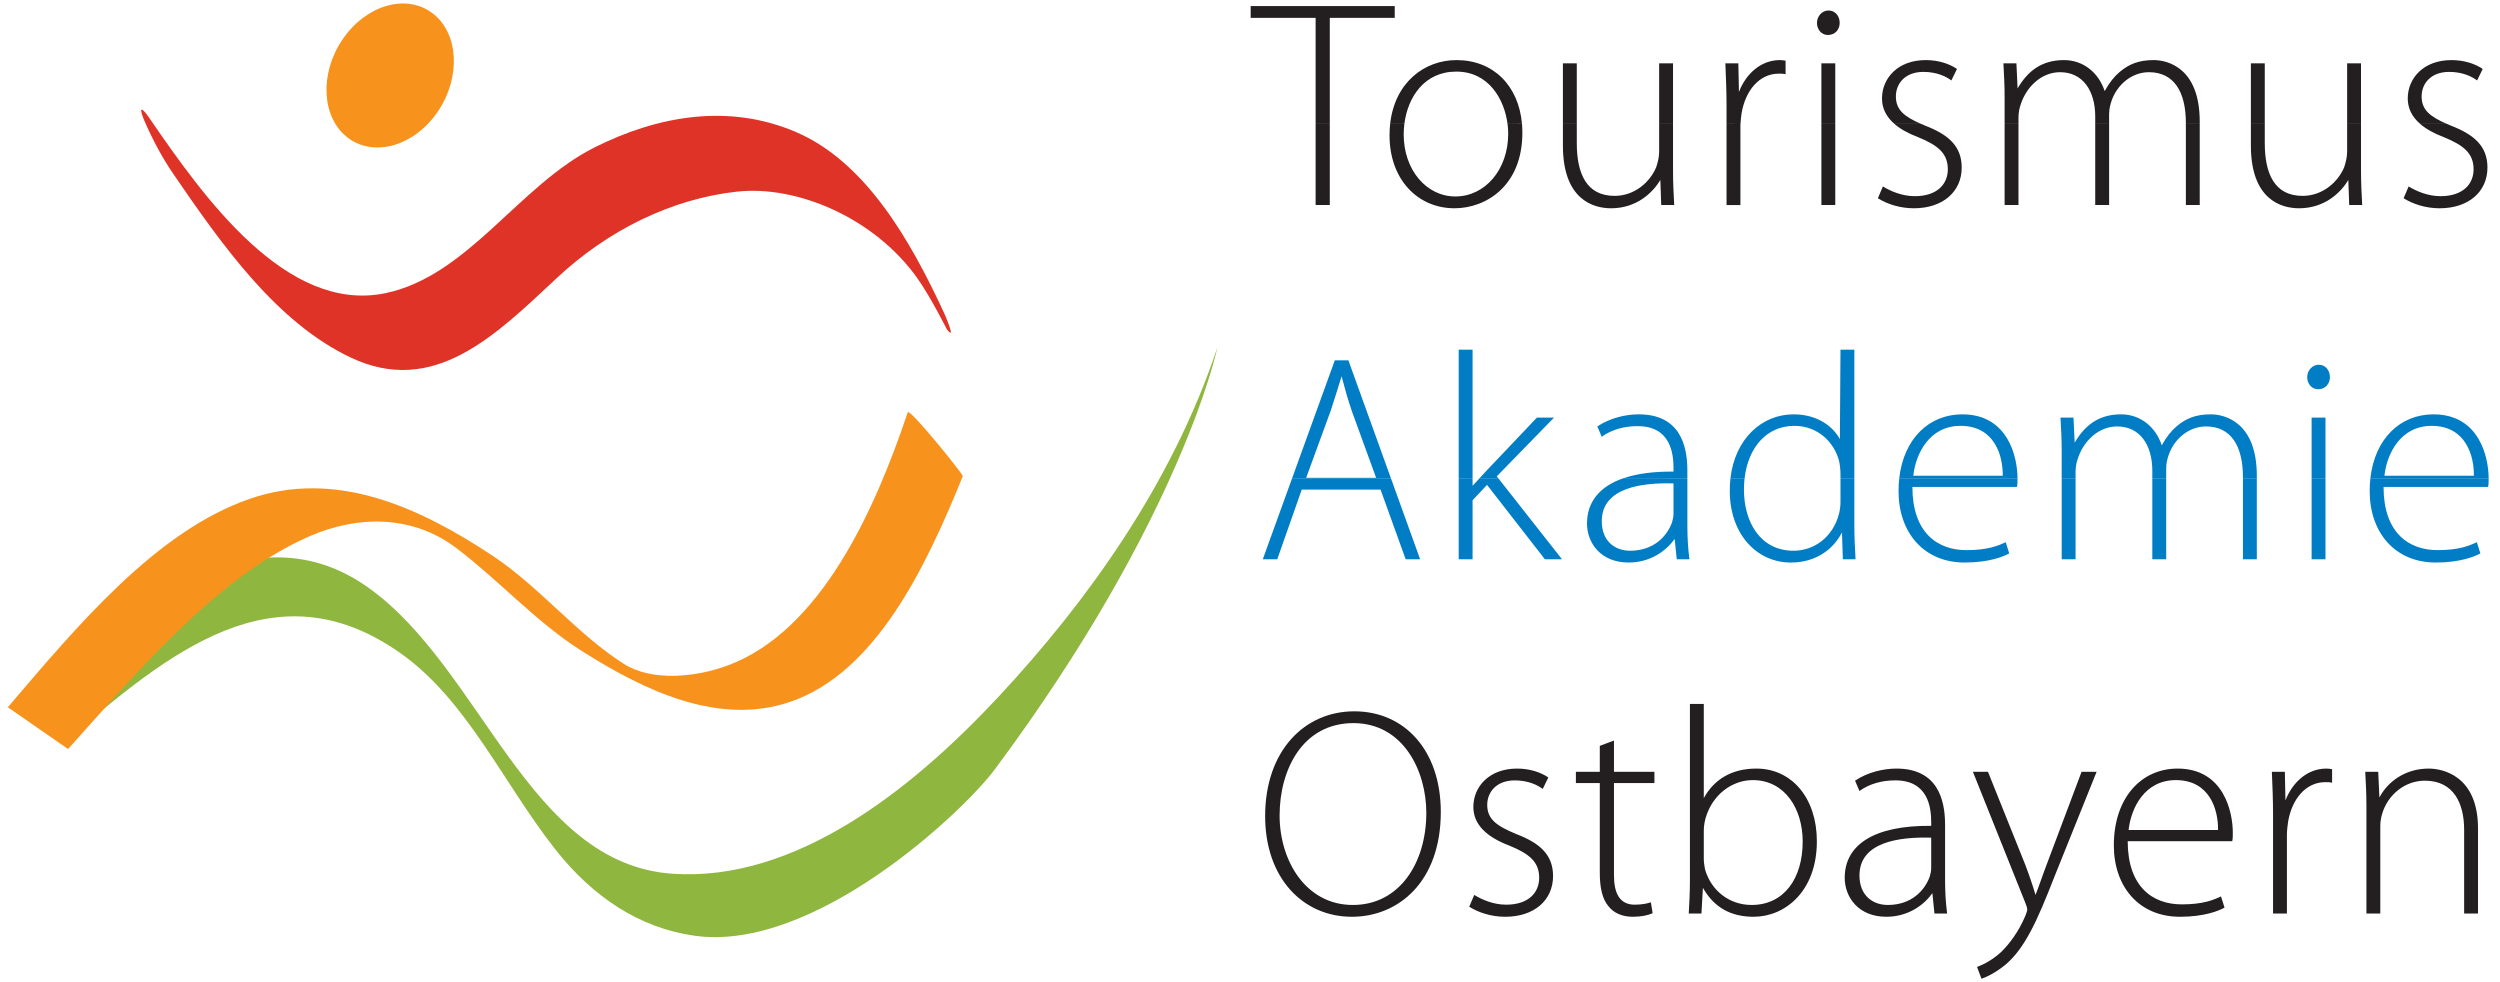
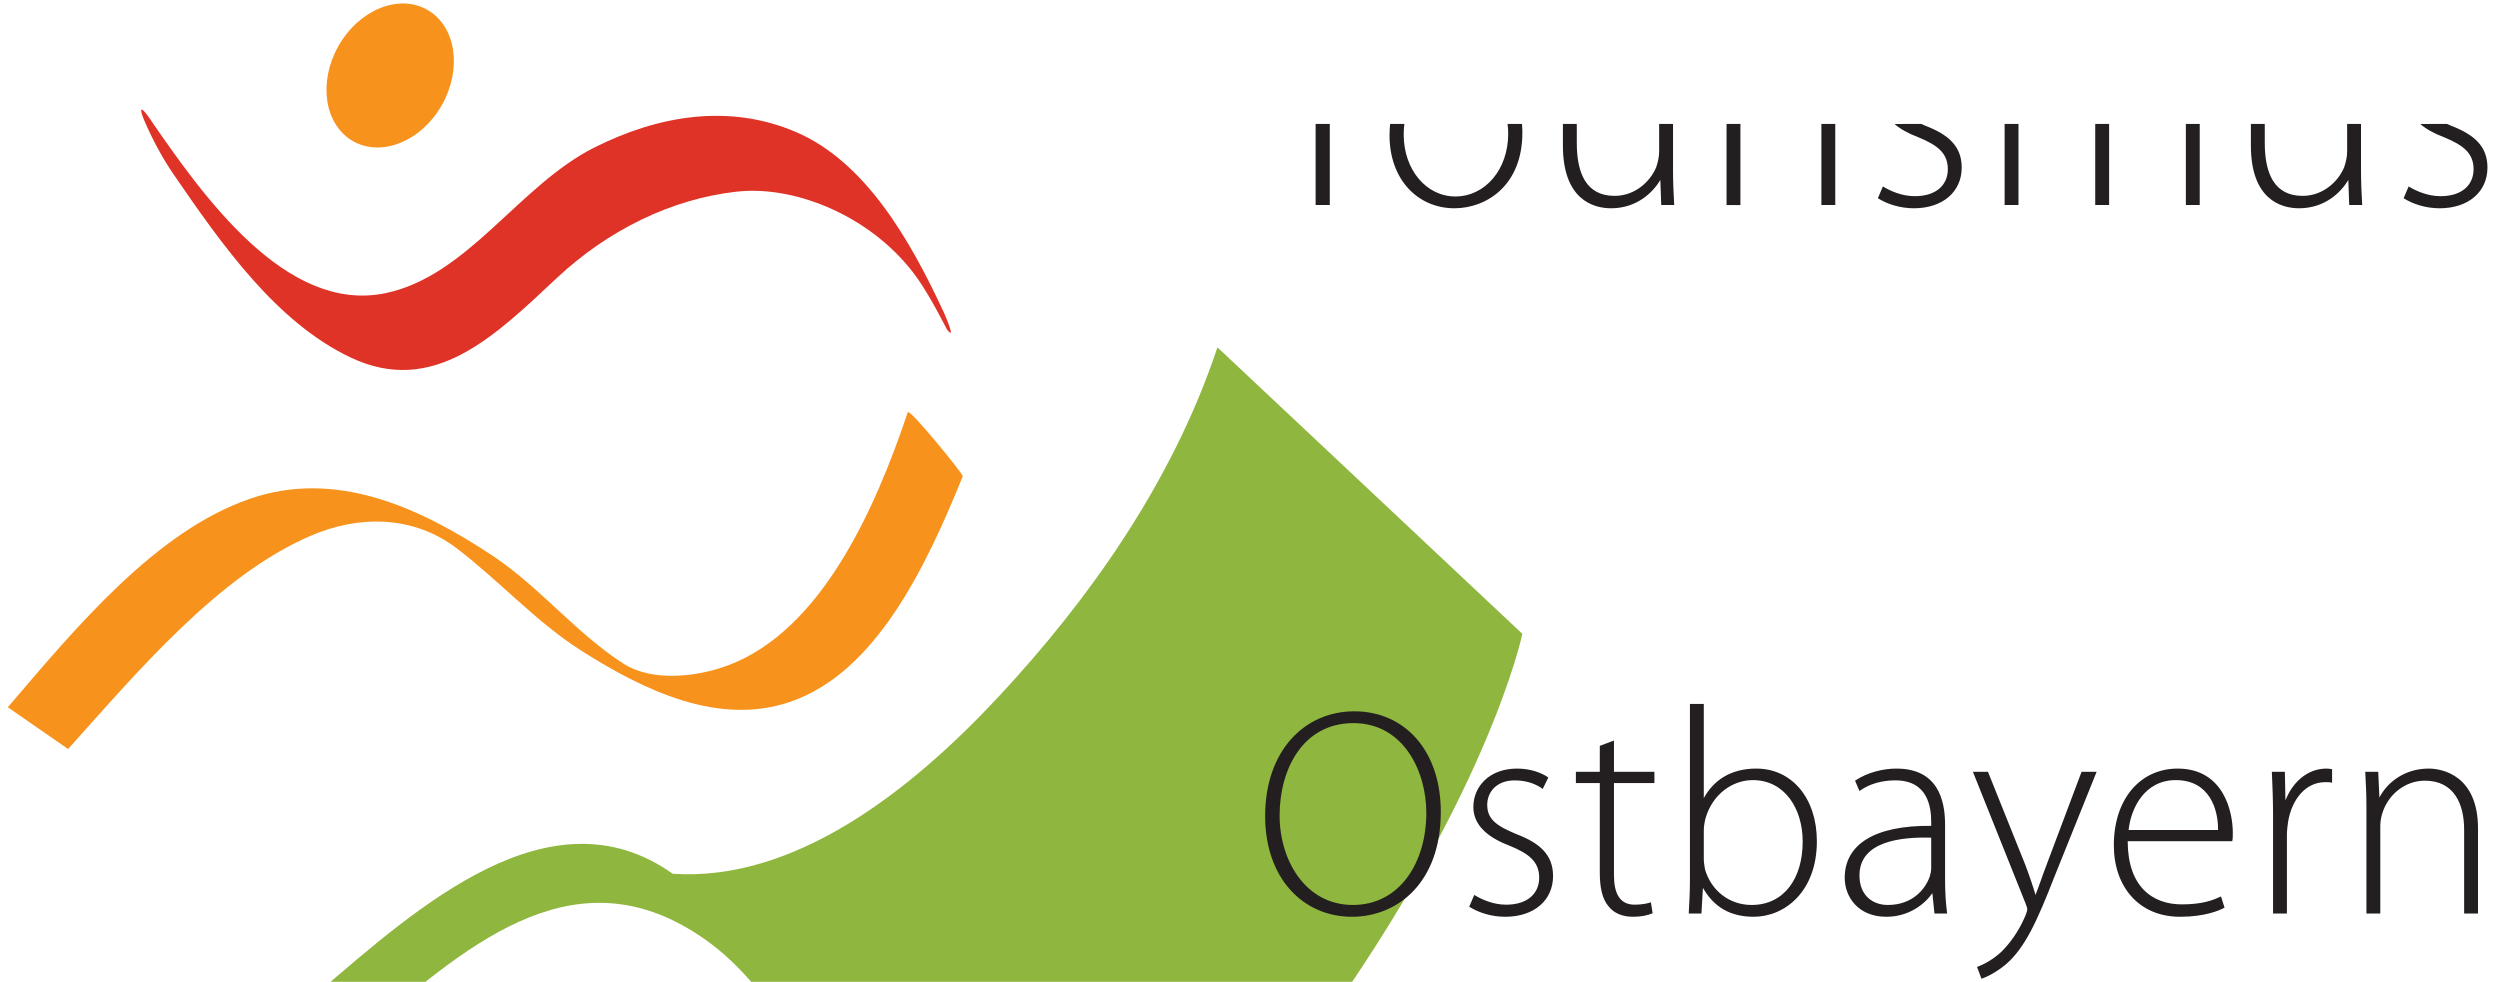
<svg xmlns="http://www.w3.org/2000/svg" width="100%" height="100%" viewBox="0 0 988 388" version="1.1" xml:space="preserve" style="fill-rule:evenodd;clip-rule:evenodd;stroke-linejoin:round;stroke-miterlimit:2;">
  <g>
-     <path d="M549.679,188.979l11.559,32.05l-5.717,0l-9.921,-27.533l-31.146,-0l-9.687,27.533l-5.717,0l11.604,-32.05l39.025,0Zm32.284,0l-0,3c0.804,-0.862 1.775,-1.921 2.766,-2.996l7.375,-0.004l25.208,32.05l-6.766,0l-22.867,-29.4l-5.716,6.067l-0,23.333l-5.484,0l0,-32.05l5.484,0Zm84.887,0l0,18.75c0,4.433 0.233,8.984 0.817,13.3l-5.017,0l-0.817,-8.05c-3.033,4.317 -9.216,9.333 -18.2,9.333c-11.2,0 -16.45,-7.933 -16.45,-15.399c0,-8.43 4.842,-14.684 14.5,-17.959l25.167,0.025Zm22.617,0c-0.171,1.454 -0.259,2.963 -0.259,4.517c0,12.6 6.3,24.15 19.6,24.15c8.05,-0 15.517,-5.25 17.967,-14.583c0.35,-1.517 0.583,-2.917 0.583,-4.667l0,-9.417l5.484,0l-0,18.983c-0,4.2 0.233,9.101 0.466,13.067l-5.016,0l-0.35,-10.616c-3.15,6.183 -9.8,11.899 -20.184,11.899c-13.766,0 -24.15,-11.549 -24.15,-28.233c-0.008,-1.758 0.084,-3.454 0.271,-5.087l5.588,-0.013Zm107.854,0l-0,0.083c-0,1.517 -0,2.451 -0.234,3.384l-41.304,-0c0,17.967 9.804,24.967 21.355,24.967c8.162,-0 12.366,-1.634 15.516,-3.15l1.4,4.433c-2.1,1.166 -7.816,3.616 -17.616,3.616c-16.1,0 -26.134,-11.783 -26.134,-28.233c0,-1.758 0.096,-3.454 0.279,-5.087l46.738,-0.013Zm22.942,0l-0,32.05l-5.484,0l0,-32.05l5.484,0Zm35.816,0l0,32.05l-5.487,0l-0,-32.05l5.487,0Zm35.813,0l-0,32.05l-5.48,0l0,-32.05l5.48,0Zm27.141,0l0,32.05l-5.483,0l-0,-32.05l5.483,0Zm64.479,0l0,0.084c0,1.516 0,2.45 -0.233,3.383l-41.3,-0c0,17.967 9.8,24.967 21.35,24.967c8.167,-0 12.367,-1.634 15.517,-3.15l1.4,4.433c-2.1,1.166 -7.817,3.616 -17.617,3.616c-16.1,0 -26.133,-11.783 -26.133,-28.233c-0,-1.758 0.096,-3.454 0.279,-5.087l46.737,-0.013Zm-322.145,2.067c-12.25,-0.35 -28.35,1.517 -28.35,14.933c-0,8.05 5.366,11.667 11.2,11.667c9.333,-0 14.583,-5.717 16.566,-11.2c0.35,-1.167 0.584,-2.334 0.584,-3.383l-0,-12.017Z" style="fill:#007dc5;" />
-     <path d="M510.654,188.979l16.863,-46.583l5.366,-0l16.796,46.583l-39.025,0Zm65.825,0l0,-50.783l5.484,-0l-0,50.783l-5.484,0Zm8.25,0c1.021,-1.108 2.063,-2.237 2.95,-3.183l19.717,-20.767l6.767,0l-22.634,23.217l0.575,0.733l-7.375,0Zm56.954,0c5.179,-1.783 11.742,-2.683 19.684,-2.6l-0,-1.4c-0,-5.6 -1.05,-16.683 -14.35,-16.567c-4.9,0 -10.034,1.284 -14,4.2l-1.75,-4.083c5.016,-3.383 11.316,-4.783 16.333,-4.783c16.217,-0 19.25,12.133 19.25,22.166l0,3.067l-25.167,0Zm42.196,0c1.813,-15.662 12.463,-25.233 24.929,-25.233c9.684,-0 15.75,5.016 18.317,9.8l0.233,-35.35l5.484,-0l-0,50.783l-5.484,0l0,-1.783c0,-1.517 -0.233,-3.617 -0.583,-5.134c-1.983,-7.466 -8.517,-13.766 -17.617,-13.766c-10.946,-0 -18.258,8.475 -19.691,20.683l-5.588,0Zm66.704,0c1.775,-15.662 11.817,-25.233 24.917,-25.233c18.254,-0 21.796,17.141 21.821,25.229l-46.738,0.004Zm64.196,0l0,-10.533c0,-5.133 -0.233,-8.983 -0.471,-13.417l5.138,0l0.467,9.917c3.733,-6.417 9.099,-11.2 18.316,-11.2c7.817,-0 13.763,5.133 16.096,12.25c1.871,-3.384 3.854,-5.833 5.954,-7.584c3.617,-3.033 7.467,-4.666 13.413,-4.666c5.487,-0 18.2,3.033 18.2,24.267l-0,0.966l-5.48,0l0,-0.383c0,-12.6 -4.904,-20.067 -14.583,-20.067c-7.004,0 -12.6,5.134 -14.7,11.083c-0.583,1.634 -1.05,3.5 -1.05,5.484l0,3.883l-5.487,0l-0,-2.95c-0,-10.15 -4.896,-17.5 -13.884,-17.5c-7.579,0 -13.412,6.067 -15.512,12.6c-0.583,1.517 -0.933,3.5 -0.933,5.367l-0,2.483l-5.484,0Zm98.771,0l-0,-23.95l5.483,0l0,23.95l-5.483,0Zm23.225,0c1.775,-15.662 11.817,-25.233 24.921,-25.233c18.25,-0 21.792,17.141 21.816,25.229l-46.737,0.004Zm40.9,-0.966c0.121,-7.817 -3.146,-19.717 -16.679,-19.717c-12.367,-0 -17.734,11.083 -18.667,19.717l35.346,-0Zm-56.892,-38.967c0,2.567 -1.75,4.783 -4.666,4.783c-2.567,0 -4.317,-2.216 -4.317,-4.783c0,-2.567 1.983,-4.9 4.55,-4.9c2.683,-0 4.433,2.216 4.433,4.9Zm-129.3,38.967c0.121,-7.817 -3.15,-19.717 -16.683,-19.717c-12.362,-0 -17.729,11.083 -18.667,19.717l35.35,-0Zm-247.633,0.816l-9.567,-26.25c-1.862,-5.483 -2.912,-9.45 -4.083,-13.883c-1.4,4.55 -2.683,8.633 -4.317,13.65l-9.683,26.483l27.65,0Z" style="fill:#007dc5;" />
-     <path d="M481.133,137.267c-18.004,54.016 -51.475,100.45 -86.371,137.929c-35.224,37.829 -80.991,73.35 -128.887,70.116c-57.175,-3.849 -75.396,-81.299 -120.504,-113.224c-48.304,-34.192 -101.013,13.404 -139.909,46.712c-1.816,1.554 19.663,14.767 20.655,13.917c40.558,-34.721 82.554,-69.692 132.245,-34.513c26.121,18.484 40.476,51.192 60.901,77.225c15.216,19.388 33.699,31.325 55.191,34.371c47.258,6.683 106.204,-48.962 118.667,-65.712c74.083,-99.538 88.012,-166.821 88.012,-166.821Z" style="fill:#8fb63e;fill-rule:nonzero;" />
+     <path d="M481.133,137.267c-18.004,54.016 -51.475,100.45 -86.371,137.929c-35.224,37.829 -80.991,73.35 -128.887,70.116c-48.304,-34.192 -101.013,13.404 -139.909,46.712c-1.816,1.554 19.663,14.767 20.655,13.917c40.558,-34.721 82.554,-69.692 132.245,-34.513c26.121,18.484 40.476,51.192 60.901,77.225c15.216,19.388 33.699,31.325 55.191,34.371c47.258,6.683 106.204,-48.962 118.667,-65.712c74.083,-99.538 88.012,-166.821 88.012,-166.821Z" style="fill:#8fb63e;fill-rule:nonzero;" />
    <path d="M68.558,68.838c19.304,28.158 40.709,58.504 69.909,72.399c32.916,15.663 57.216,-8.562 81.604,-31.375c20.271,-18.954 45.329,-31.258 71.075,-34.12c23.971,-2.663 54.708,10.537 71.517,34.391c5.229,7.425 11.504,19.971 11.533,20.017c3.946,5.096 -0.738,-5.696 -1.179,-6.646c-13.446,-29.004 -31.117,-59.671 -58.613,-71.396c-26.321,-11.22 -54.242,-6.516 -79.521,6.192c-29.866,15.017 -49.983,50.838 -82.633,57.575c-39.108,8.075 -71.796,-37.967 -93.371,-69.442c-3.183,-4.633 -4.104,-4.025 -1.783,1.359c3.175,7.354 7.058,14.62 11.462,21.046Z" style="fill:#e03327;fill-rule:nonzero;" />
    <path d="M358.746,162.925c-13.188,39.379 -34.542,86.304 -70.913,99.983c-12.537,4.713 -30.1,6.596 -41.362,-0.583c-18.4,-11.729 -33.296,-30.375 -51.529,-42.517c-29.892,-19.891 -62.663,-34.296 -96.275,-22.658c-37.009,12.817 -68.079,50.142 -95.575,82.358l23.816,16.517c28.175,-31.417 59.534,-68.546 95.634,-84.183c19.054,-8.263 40.579,-8.359 57.991,4.891c16.809,12.792 31.279,28.988 48.921,40.238c25.204,16.062 54.629,30.083 82.909,20.375c33.583,-11.529 53.329,-52.604 68.137,-89.146c0.279,-0.692 -21.146,-27.096 -21.754,-25.275Z" style="fill:#f7931d;fill-rule:nonzero;" />
    <path d="M135.296,15.692c-9.183,13.629 -8.167,31.012 2.279,38.825c10.446,7.8 26.35,3.1 35.533,-10.538c9.175,-13.642 8.159,-31.029 -2.287,-38.829c-10.433,-7.817 -26.346,-3.096 -35.525,10.542Z" style="fill:#f7931d;fill-rule:nonzero;" />
    <path d="M935.208,318.446c0,-5.138 -0.233,-8.988 -0.466,-13.421l5.133,-0l0.467,10.15c3.266,-6.3 10.266,-11.433 19.483,-11.433c5.367,-0 19.483,2.683 19.483,23.683l0,33.6l-5.483,-0l0,-33.133c0,-10.15 -3.967,-19.367 -15.517,-19.367c-7.933,-0 -14.583,5.604 -16.8,12.833c-0.466,1.4 -0.816,3.271 -0.816,5.017l-0,34.65l-5.484,-0l0,-42.579Zm-36.9,3.379c0,-5.6 -0.237,-11.429 -0.47,-16.8l5.137,-0l0.229,11.317c2.683,-6.996 8.517,-12.6 16.217,-12.6c0.7,-0 1.521,0.121 2.221,0.233l-0,5.371c-0.821,-0.238 -1.634,-0.238 -2.684,-0.238c-7.704,0 -13.183,6.655 -14.704,15.634c-0.229,1.633 -0.467,3.5 -0.467,5.366l0,30.917l-5.479,-0l0,-39.2Zm-21.737,6.187c0.116,-7.816 -3.15,-19.716 -16.683,-19.716c-12.367,-0 -17.734,11.079 -18.667,19.716l35.35,0Zm-35.7,4.434c-0,17.966 9.8,24.962 21.35,24.962c8.167,0 12.367,-1.629 15.516,-3.15l1.4,4.434c-2.1,1.171 -7.816,3.616 -17.616,3.616c-16.1,0 -26.134,-11.783 -26.134,-28.229c0,-18.667 10.734,-30.337 25.201,-30.337c18.316,-0 21.816,17.266 21.816,25.316c0,1.517 0,2.45 -0.233,3.388l-41.3,-0Zm-55.221,-27.421l14.7,36.633c1.517,3.971 3.033,8.405 4.083,12.017c1.4,-3.5 2.8,-7.817 4.55,-12.367l13.65,-36.283l5.95,-0l-16.8,41.767c-6.766,17.383 -11.55,27.766 -18.9,34.183c-4.433,3.733 -8.4,5.371 -9.8,5.833l-1.75,-4.666c2.8,-1.05 6.534,-3.034 9.8,-6.184c2.8,-2.8 6.534,-7.466 9.334,-14.116c0.466,-1.28 0.7,-1.867 0.7,-2.45c-0,-0.584 -0.234,-1.284 -0.7,-2.45l-20.767,-51.917l5.95,-0Zm-22.437,26.021c-12.25,-0.35 -28.35,1.512 -28.35,14.933c-0,8.046 5.366,11.663 11.199,11.663c9.334,-0 14.584,-5.717 16.567,-11.2c0.35,-1.163 0.584,-2.334 0.584,-3.384l-0,-12.012Zm5.483,16.679c-0,4.433 0.233,8.983 0.816,13.3l-5.016,-0l-0.817,-8.05c-3.033,4.317 -9.217,9.333 -18.2,9.333c-11.2,0 -16.45,-7.933 -16.45,-15.4c0,-12.95 11.433,-20.766 34.184,-20.533l-0,-1.396c-0,-5.604 -1.05,-16.683 -14.35,-16.571c-4.901,0 -10.034,1.288 -14,4.2l-1.75,-4.083c5.016,-3.383 11.316,-4.783 16.333,-4.783c16.217,-0 19.25,12.133 19.25,22.17l-0,21.813Zm-95.354,-8.283c-0,1.283 0.233,2.683 0.466,4.083c2.454,8.521 9.684,14.117 18.434,14.117c12.837,-0 20.183,-10.5 20.183,-25.084c-0,-12.833 -6.996,-24.262 -19.717,-24.262c-8.166,-0 -15.983,5.712 -18.666,15.046c-0.35,1.4 -0.7,2.921 -0.7,4.9l-0,11.2Zm-5.484,-61.25l5.484,-0l-0,37.22c3.966,-7.237 10.85,-11.67 20.766,-11.67c14.117,-0 23.917,11.783 23.917,28.704c0,19.95 -12.717,29.862 -24.967,29.862c-8.979,0 -15.633,-3.616 -20.066,-11.433l-0.584,10.15l-5.016,-0c0.233,-3.967 0.466,-8.867 0.466,-13.063l0,-69.77Zm-30.016,14.471l-0,12.362l15.983,-0l-0,4.433l-15.983,0l-0,36.4c-0,7.117 2.216,11.671 8.166,11.671c2.917,0 5.013,-0.471 6.417,-0.937l0.7,4.32c-1.867,0.813 -4.438,1.396 -7.817,1.396c-4.087,0 -7.466,-1.396 -9.571,-4.083c-2.562,-2.917 -3.495,-7.583 -3.495,-13.296l-0,-35.471l-9.45,0l-0,-4.433l9.45,-0l-0,-10.262l5.6,-2.1Zm-55.221,61.012c3.033,1.867 7.583,3.854 12.6,3.854c8.867,0 13.066,-4.783 13.066,-10.621c0,-6.183 -3.733,-9.445 -11.783,-12.716c-9.216,-3.496 -14.233,-8.517 -14.233,-15.284c-0,-8.05 6.3,-15.166 17.267,-15.166c5.133,-0 9.449,1.521 12.366,3.504l-2.217,4.546c-1.866,-1.396 -5.483,-3.384 -11.083,-3.384c-7.116,0 -10.85,4.55 -10.85,9.688c0,5.833 3.967,8.396 11.55,11.55c9.1,3.496 14.467,8.046 14.467,16.562c-0,9.571 -7.467,16.1 -18.9,16.1c-5.483,0 -10.5,-1.633 -14.234,-3.966l1.984,-4.667Zm-76.921,-31.383c-0,17.733 10.267,35.35 28.933,35.35c18.667,-0 29.05,-16.917 29.05,-36.396c0,-16.571 -9.1,-35.471 -28.816,-35.471c-19.95,0 -29.167,18.2 -29.167,36.517Zm63.704,-1.396c0,27.766 -16.921,41.412 -35.121,41.412c-19.366,0 -34.3,-15.279 -34.3,-39.779c0,-25.783 15.521,-41.417 35.234,-41.417c19.833,0 34.187,15.396 34.187,39.784Z" style="fill:#231f20;" />
    <path d="M525.533,48.979l0,32.05l-5.6,0l0,-32.05l5.6,0Zm29.471,0c-0.175,1.375 -0.262,2.775 -0.262,4.167c-0,14 8.983,24.5 20.416,24.5c11.667,-0 20.884,-10.5 20.884,-24.85c-0,-1.229 -0.084,-2.513 -0.259,-3.825l5.709,0.008c0.1,1.117 0.15,2.275 0.15,3.467c-0,21 -14.35,29.866 -26.834,29.866c-14.466,0 -25.666,-11.32 -25.666,-28.816c-0,-1.563 0.083,-3.063 0.241,-4.508l5.621,-0.009Zm68.142,0l-0,7.55c-0,12.133 3.85,20.879 14.933,20.879c8.167,0 14.117,-5.712 16.45,-11.312c0.584,-1.75 1.167,-3.967 1.167,-6.184l-0,-10.933l5.483,0l0,18.4c0,4.9 0.233,9.334 0.467,13.65l-5.133,0l-0.35,-9.916c-3.034,5.133 -9.451,11.199 -19.484,11.199c-7.116,0 -19.017,-3.504 -19.017,-24.733l0,-8.6l5.484,0Zm64.691,0c-0.016,0.392 -0.025,0.763 -0.025,1.134l0,30.916l-5.483,0l0,-32.05l5.508,0Zm37.459,0l-0,32.05l-5.483,0l-0,-32.05l5.483,0Zm33.958,0c0.496,0.225 1.013,0.446 1.546,0.667c9.1,3.5 14.467,8.05 14.467,16.566c-0,9.567 -7.467,16.1 -18.9,16.1c-5.484,0 -10.5,-1.633 -14.234,-3.966l1.984,-4.667c3.033,1.867 7.583,3.85 12.6,3.85c8.866,0 13.066,-4.783 13.066,-10.621c0,-6.179 -3.733,-9.445 -11.783,-12.712c-3.85,-1.463 -6.971,-3.192 -9.296,-5.2l10.55,-0.017Zm38.45,0l0,32.05l-5.483,0l-0,-32.05l5.483,0Zm35.817,0l-0,32.05l-5.488,0l0,-32.05l5.488,0Zm35.812,0l0,32.05l-5.479,0l0,-32.05l5.479,0Zm25.705,0l-0,7.55c-0,12.133 3.85,20.879 14.933,20.879c8.166,0 14.117,-5.712 16.45,-11.312c0.583,-1.75 1.167,-3.967 1.167,-6.184l-0,-10.933l5.483,0l-0,18.4c-0,4.9 0.233,9.334 0.466,13.65l-5.133,0l-0.35,-9.916c-3.033,5.133 -9.45,11.199 -19.483,11.199c-7.117,0 -19.017,-3.504 -19.017,-24.733l0,-8.6l5.484,0Zm71.991,0c0.496,0.225 1.013,0.446 1.546,0.667c9.1,3.5 14.467,8.05 14.467,16.566c-0,9.567 -7.467,16.1 -18.9,16.1c-5.484,0 -10.5,-1.633 -14.234,-3.966l1.984,-4.667c3.033,1.867 7.583,3.85 12.6,3.85c8.866,0 13.066,-4.783 13.066,-10.621c0,-6.179 -3.733,-9.445 -11.783,-12.712c-3.854,-1.463 -6.971,-3.192 -9.296,-5.2l10.55,-0.017Z" style="fill:#231f20;" />
-     <path d="M519.933,48.979l0,-41.917l-25.666,0l-0,-4.666l56.933,-0l-0,4.666l-25.667,0l0,41.917l-5.6,0Zm29.45,0c1.809,-16.366 13.484,-25.233 26.242,-25.233c14.442,-0 24.538,10 25.867,25.212l-5.709,0.021c-1.266,-9.654 -7.333,-20.683 -20.275,-20.683c-12.587,-0 -19.15,10.033 -20.504,20.666l-5.621,0.017Zm68.279,0l0,-23.95l5.484,0l-0,23.95l-5.484,0Zm38.034,0l-0,-23.95l5.483,0l0,23.95l-5.483,0Zm26.633,0l0,-7.15c0,-5.6 -0.233,-11.433 -0.466,-16.8l5.133,0l0.233,11.317c2.683,-7 8.517,-12.6 16.217,-12.6c0.7,-0 1.516,0.116 2.216,0.233l0,5.367c-0.816,-0.234 -1.633,-0.234 -2.683,-0.234c-7.7,0 -13.183,6.651 -14.7,15.634c-0.187,1.308 -0.375,2.771 -0.442,4.258l-5.508,-0.025Zm37.484,0l-0,-23.95l5.483,0l-0,23.95l-5.483,0Zm28.891,0c-3.237,-2.783 -4.937,-6.129 -4.937,-10.067c-0,-8.05 6.3,-15.166 17.266,-15.166c5.134,-0 9.45,1.517 12.367,3.5l-2.217,4.55c-1.866,-1.4 -5.483,-3.383 -11.083,-3.383c-7.117,-0 -10.85,4.55 -10.85,9.679c0,5.425 3.429,8.025 10.004,10.896l-10.55,-0.009Zm43.517,0l-0,-10.533c-0,-5.133 -0.238,-8.984 -0.471,-13.417l5.138,0l0.466,9.917c3.734,-6.417 9.1,-11.2 18.317,-11.2c7.816,-0 13.762,5.133 16.096,12.25c1.87,-3.383 3.854,-5.834 5.954,-7.583c3.617,-3.034 7.467,-4.667 13.412,-4.667c5.488,-0 18.2,3.033 18.2,24.267l0,0.966l-5.479,0l0,-0.387c0,-12.596 -4.904,-20.063 -14.583,-20.063c-7.004,0 -12.6,5.129 -14.7,11.084c-0.584,1.633 -1.05,3.5 -1.05,5.483l-0,3.883l-5.488,0l0,-2.95c0,-10.15 -4.896,-17.5 -13.883,-17.5c-7.583,0 -13.412,6.067 -15.512,12.596c-0.584,1.521 -0.934,3.504 -0.934,5.371l0,2.483l-5.483,0Zm97.333,0l0,-23.95l5.484,0l-0,23.95l-5.484,0Zm38.034,0l-0,-23.95l5.483,0l-0,23.95l-5.483,0Zm28.891,0c-3.237,-2.783 -4.937,-6.129 -4.937,-10.067c-0,-8.05 6.3,-15.166 17.266,-15.166c5.134,-0 9.45,1.517 12.367,3.5l-2.217,4.55c-1.866,-1.4 -5.483,-3.383 -11.083,-3.383c-7.117,-0 -10.85,4.55 -10.85,9.679c0,5.425 3.429,8.025 10.004,10.896l-10.55,-0.009Zm-229.433,-39.933c-0,2.567 -1.75,4.783 -4.667,4.783c-2.566,0 -4.316,-2.216 -4.316,-4.783c-0,-2.567 1.983,-4.9 4.55,-4.9c2.683,-0 4.433,2.217 4.433,4.9Z" style="fill:#231f20;" />
  </g>
</svg>